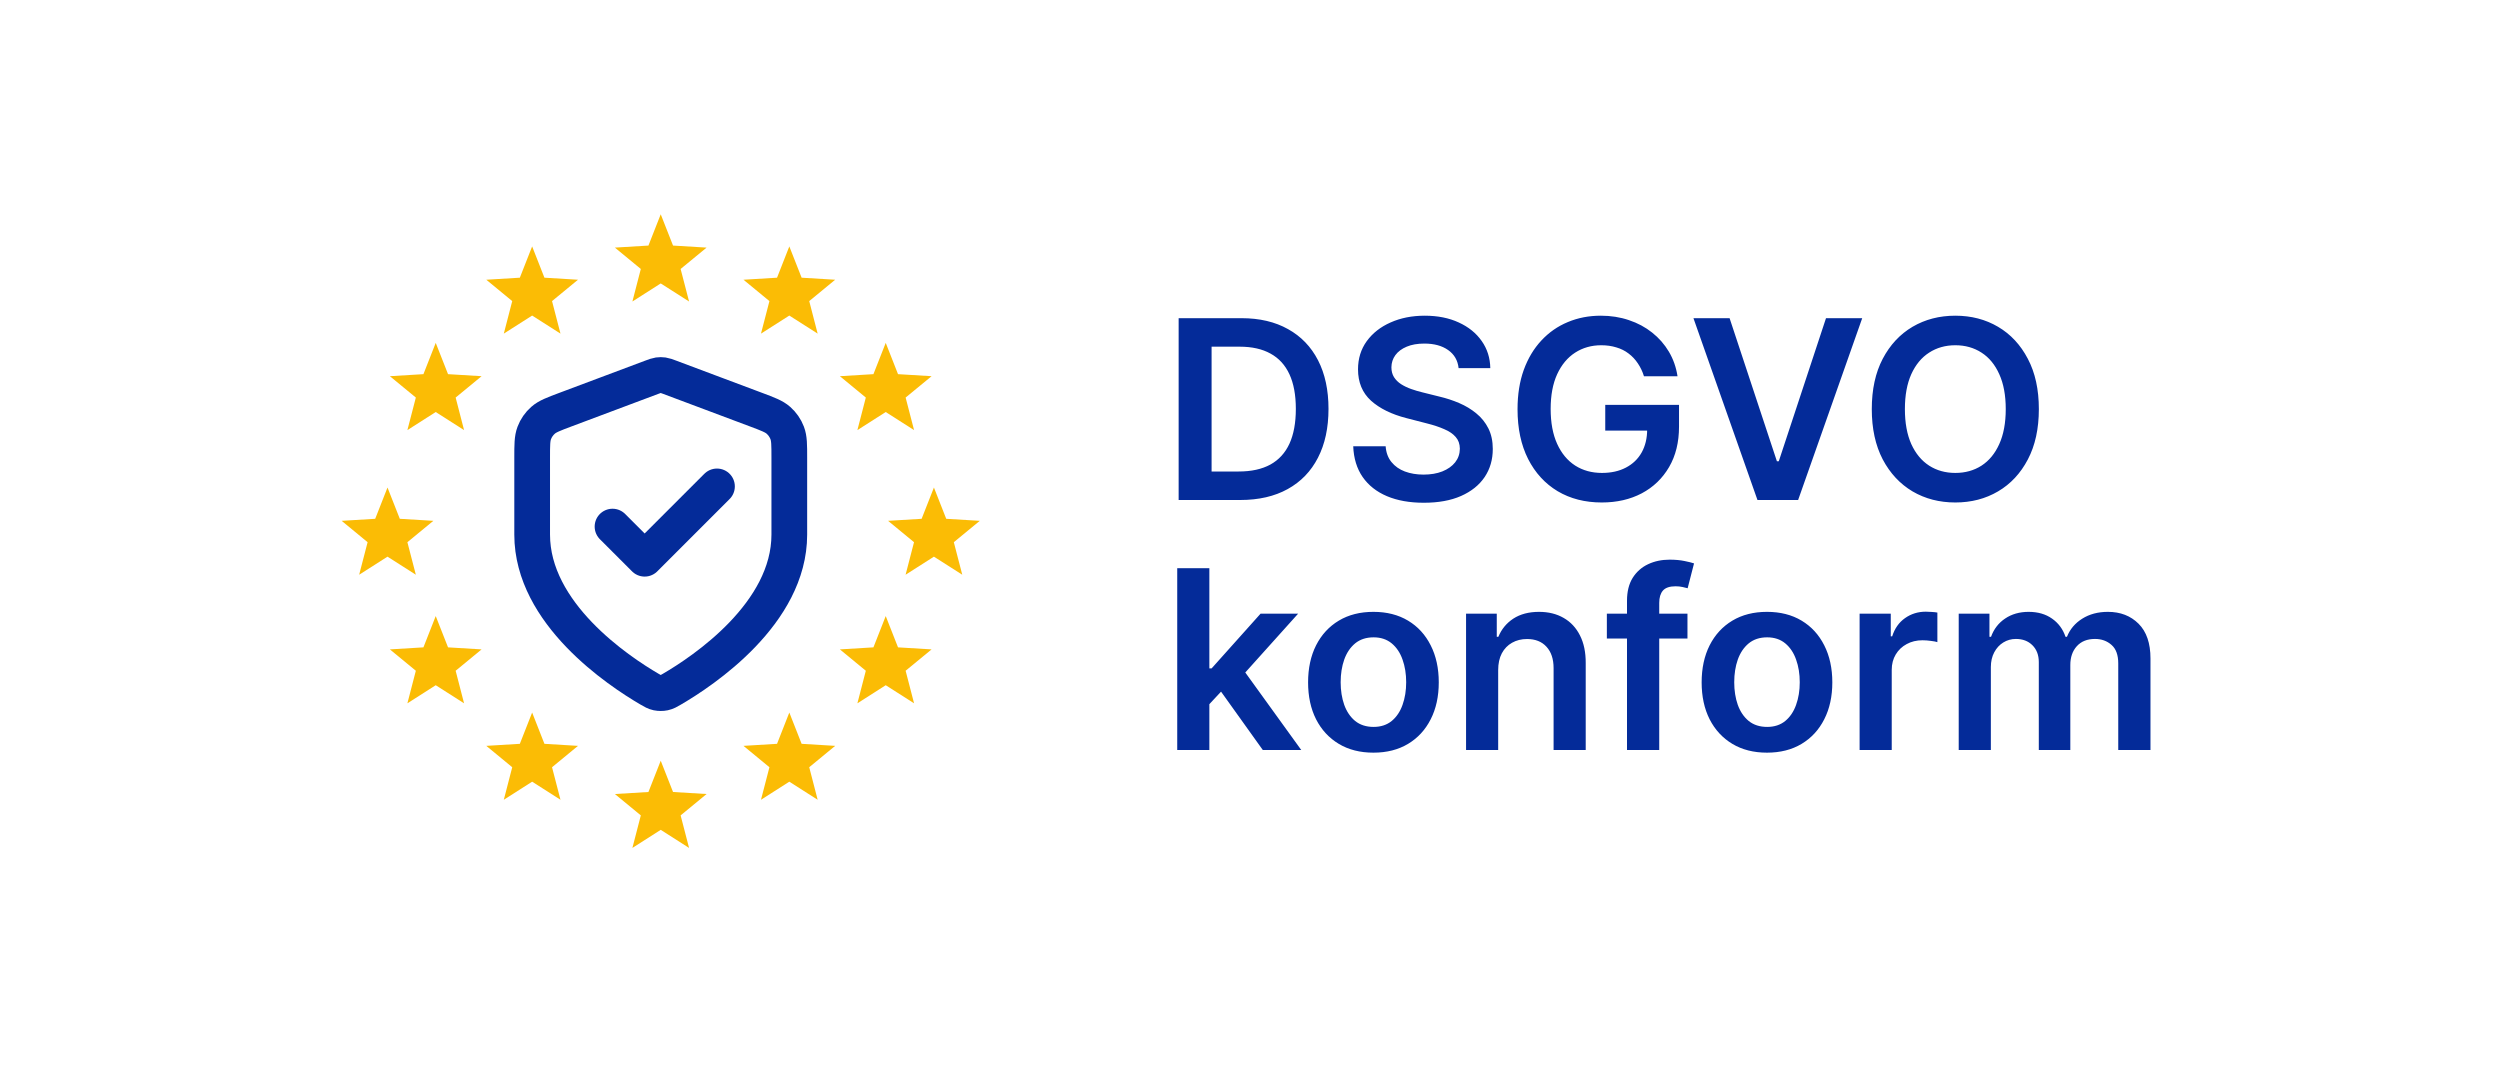
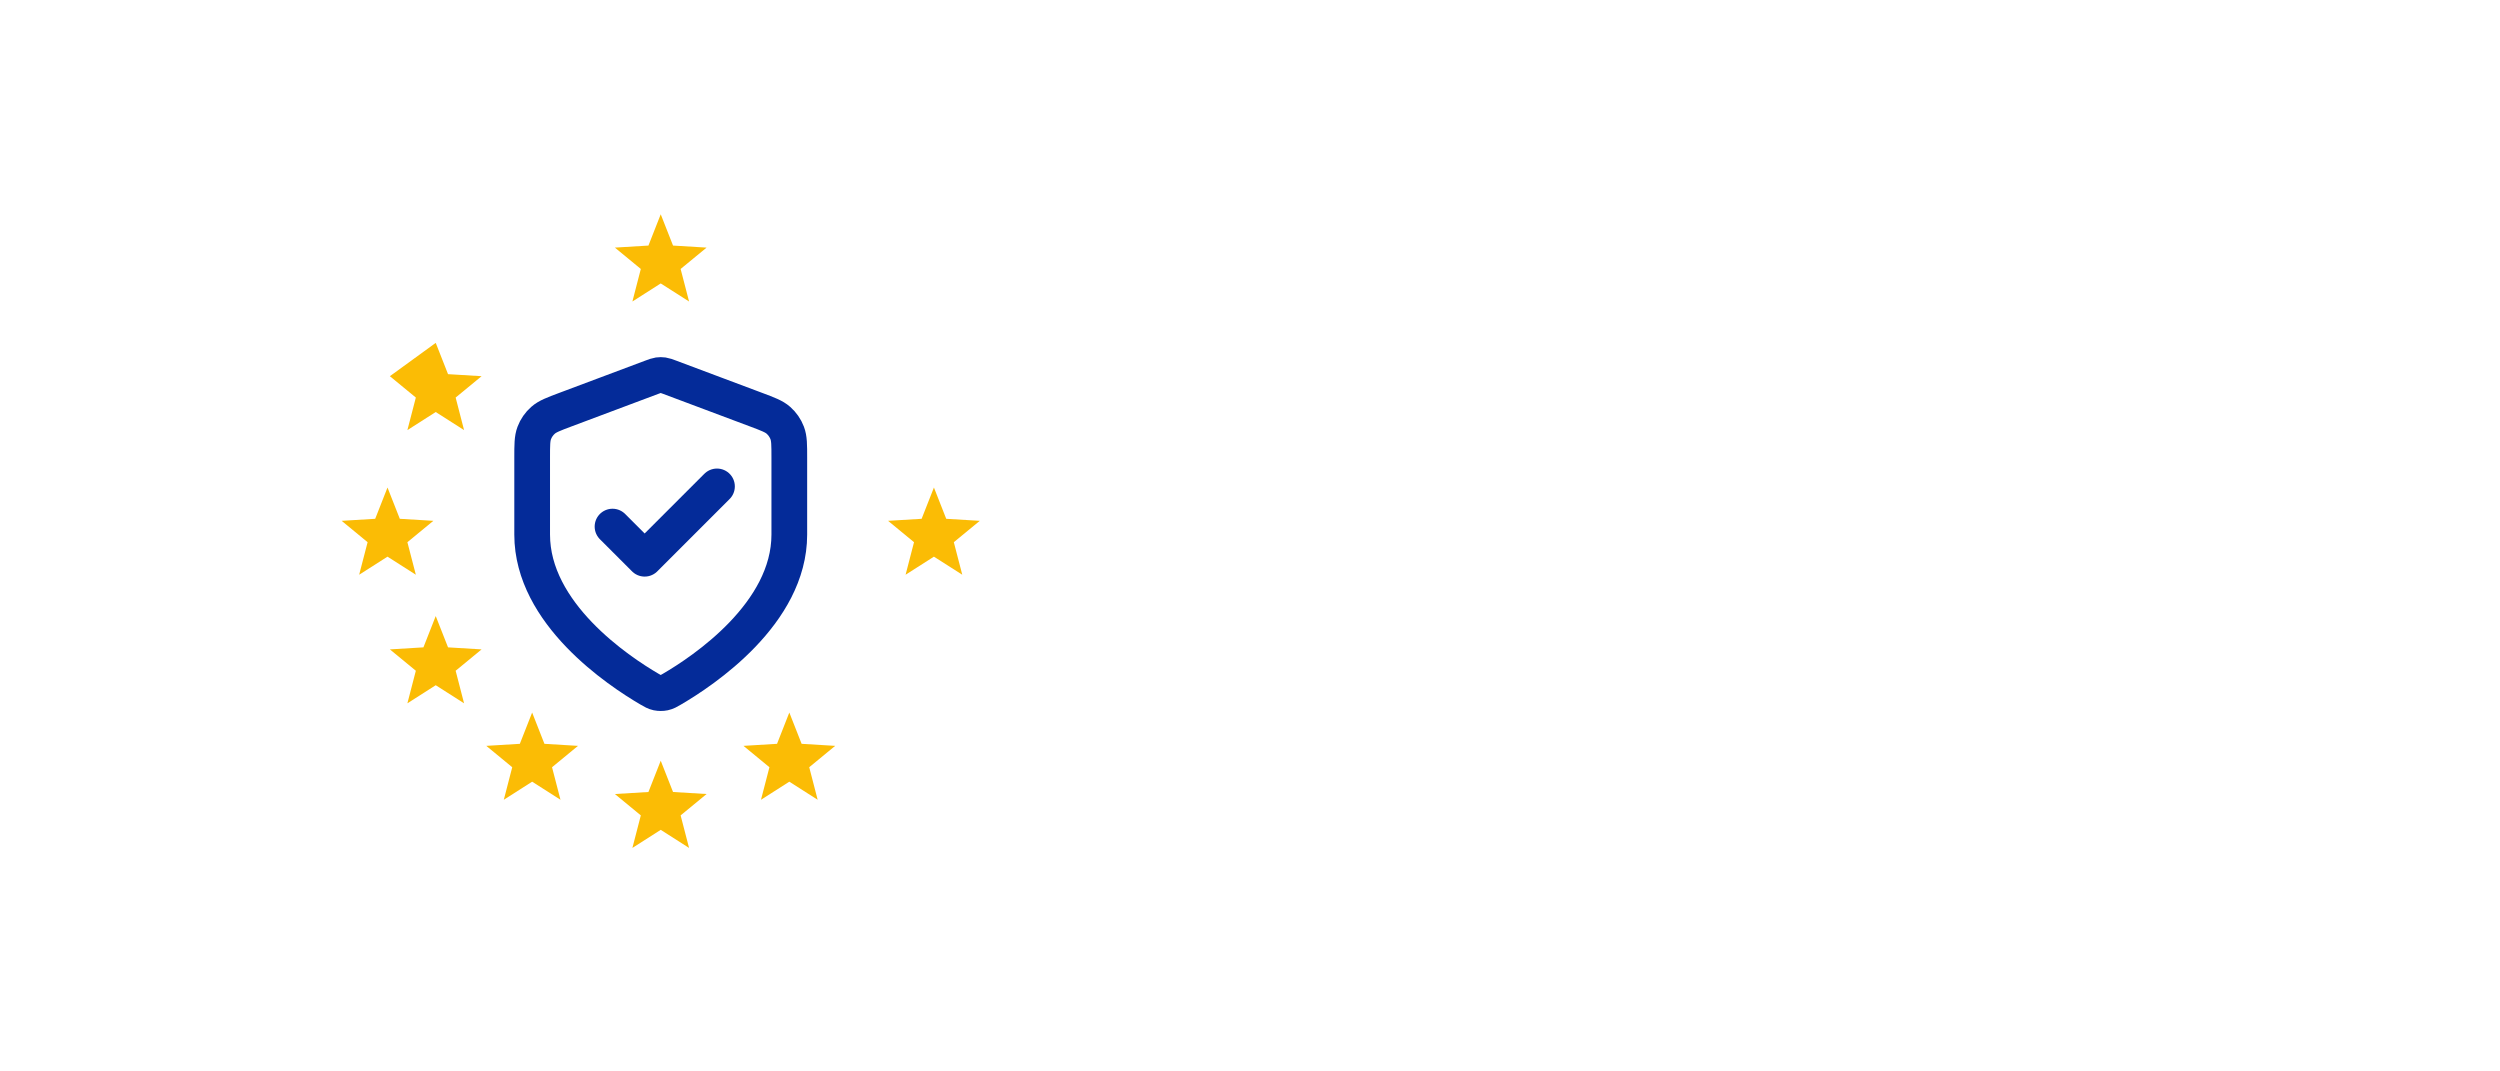
<svg xmlns="http://www.w3.org/2000/svg" width="140" height="60" viewBox="0 0 140 60" fill="none">
  <path d="M34.301 29.489L36.101 31.289L40.151 27.239M44.201 29.939C44.201 34.357 39.383 37.57 37.629 38.593C37.43 38.709 37.33 38.767 37.19 38.797C37.081 38.821 36.921 38.821 36.812 38.797C36.672 38.767 36.572 38.709 36.373 38.593C34.62 37.57 29.801 34.357 29.801 29.939V25.635C29.801 24.915 29.801 24.555 29.919 24.246C30.022 23.973 30.191 23.729 30.411 23.536C30.659 23.317 30.996 23.191 31.67 22.938L36.495 21.128C36.682 21.058 36.776 21.023 36.872 21.009C36.958 20.997 37.044 20.997 37.13 21.009C37.226 21.023 37.319 21.058 37.507 21.128L42.332 22.938C43.006 23.191 43.343 23.317 43.591 23.536C43.81 23.729 43.98 23.973 44.083 24.246C44.201 24.555 44.201 24.915 44.201 25.635V29.939Z" stroke="#042B99" stroke-width="2" stroke-linecap="round" stroke-linejoin="round" />
  <path d="M37.001 12L37.69 13.752L39.569 13.866L38.115 15.062L38.588 16.884L37.001 15.872L35.414 16.884L35.886 15.062L34.433 13.866L36.312 13.752L37.001 12Z" fill="#FBBC05" />
  <path d="M37.001 42.6L37.69 44.352L39.569 44.465L38.115 45.662L38.588 47.484L37.001 46.471L35.414 47.484L35.886 45.662L34.433 44.465L36.312 44.352L37.001 42.6Z" fill="#FBBC05" />
  <path d="M52.3 27.301L52.989 29.053L54.868 29.166L53.414 30.363L53.887 32.185L52.3 31.173L50.713 32.185L51.185 30.363L49.732 29.166L51.611 29.053L52.3 27.301Z" fill="#FBBC05" />
  <path d="M21.7 27.301L22.389 29.053L24.268 29.166L22.814 30.363L23.287 32.185L21.7 31.173L20.113 32.185L20.586 30.363L19.132 29.166L21.011 29.053L21.7 27.301Z" fill="#FBBC05" />
-   <path d="M24.401 19.201L25.09 20.953L26.969 21.067L25.516 22.263L25.988 24.086L24.401 23.073L22.814 24.086L23.287 22.263L21.833 21.067L23.712 20.953L24.401 19.201Z" fill="#FBBC05" />
+   <path d="M24.401 19.201L25.09 20.953L26.969 21.067L25.516 22.263L25.988 24.086L24.401 23.073L22.814 24.086L23.287 22.263L21.833 21.067L24.401 19.201Z" fill="#FBBC05" />
  <path d="M24.401 34.5L25.09 36.252L26.969 36.366L25.516 37.562L25.988 39.385L24.401 38.372L22.814 39.385L23.287 37.562L21.833 36.366L23.712 36.252L24.401 34.5Z" fill="#FBBC05" />
-   <path d="M49.601 19.201L48.912 20.953L47.033 21.067L48.486 22.263L48.014 24.086L49.601 23.073L51.188 24.086L50.715 22.263L52.169 21.067L50.289 20.953L49.601 19.201Z" fill="#FBBC05" />
-   <path d="M49.601 34.5L48.912 36.252L47.033 36.366L48.486 37.562L48.014 39.385L49.601 38.372L51.188 39.385L50.715 37.562L52.169 36.366L50.289 36.252L49.601 34.5Z" fill="#FBBC05" />
-   <path d="M29.8 13.799L30.488 15.551L32.368 15.665L30.914 16.861L31.387 18.683L29.8 17.671L28.213 18.683L28.685 16.861L27.232 15.665L29.111 15.551L29.8 13.799Z" fill="#FBBC05" />
  <path d="M29.8 39.902L30.488 41.654L32.368 41.768L30.914 42.965L31.387 44.787L29.8 43.774L28.213 44.787L28.685 42.965L27.232 41.768L29.111 41.654L29.8 39.902Z" fill="#FBBC05" />
-   <path d="M44.202 13.799L43.514 15.551L41.634 15.665L43.088 16.861L42.615 18.683L44.202 17.671L45.789 18.683L45.317 16.861L46.77 15.665L44.891 15.551L44.202 13.799Z" fill="#FBBC05" />
  <path d="M44.202 39.902L43.514 41.654L41.634 41.768L43.088 42.965L42.615 44.787L44.202 43.774L45.789 44.787L45.317 42.965L46.77 41.768L44.891 41.654L44.202 39.902Z" fill="#FBBC05" />
-   <path d="M69.454 28H66.004V17.818H69.524C70.535 17.818 71.403 18.022 72.129 18.43C72.858 18.834 73.419 19.416 73.81 20.175C74.201 20.934 74.396 21.842 74.396 22.899C74.396 23.96 74.199 24.871 73.805 25.634C73.414 26.396 72.849 26.981 72.109 27.389C71.374 27.796 70.489 28 69.454 28ZM67.849 26.404H69.365C70.074 26.404 70.666 26.275 71.14 26.016C71.614 25.755 71.97 25.365 72.209 24.848C72.447 24.328 72.567 23.678 72.567 22.899C72.567 22.12 72.447 21.474 72.209 20.96C71.97 20.443 71.617 20.057 71.15 19.802C70.686 19.543 70.109 19.414 69.42 19.414H67.849V26.404ZM81.682 20.617C81.636 20.183 81.44 19.845 81.096 19.603C80.754 19.361 80.31 19.24 79.763 19.24C79.379 19.24 79.049 19.298 78.774 19.414C78.499 19.53 78.288 19.688 78.142 19.886C77.997 20.085 77.922 20.312 77.919 20.567C77.919 20.78 77.967 20.963 78.063 21.119C78.162 21.275 78.296 21.408 78.466 21.517C78.635 21.623 78.822 21.713 79.027 21.785C79.233 21.858 79.44 21.92 79.649 21.97L80.603 22.208C80.988 22.298 81.357 22.419 81.712 22.571C82.07 22.724 82.39 22.916 82.671 23.148C82.957 23.38 83.182 23.66 83.348 23.988C83.513 24.316 83.596 24.701 83.596 25.141C83.596 25.738 83.444 26.263 83.139 26.717C82.834 27.168 82.393 27.521 81.816 27.776C81.243 28.028 80.549 28.154 79.733 28.154C78.941 28.154 78.253 28.032 77.67 27.786C77.09 27.541 76.636 27.183 76.308 26.712C75.983 26.242 75.807 25.668 75.781 24.992H77.596C77.622 25.347 77.731 25.642 77.924 25.877C78.116 26.113 78.366 26.288 78.674 26.404C78.986 26.52 79.334 26.578 79.718 26.578C80.119 26.578 80.471 26.518 80.772 26.399C81.077 26.276 81.316 26.108 81.488 25.892C81.661 25.673 81.749 25.418 81.752 25.126C81.749 24.861 81.671 24.642 81.518 24.47C81.366 24.294 81.152 24.149 80.877 24.033C80.605 23.913 80.287 23.807 79.922 23.715L78.764 23.416C77.925 23.201 77.262 22.874 76.775 22.437C76.291 21.996 76.049 21.411 76.049 20.682C76.049 20.082 76.212 19.557 76.537 19.106C76.865 18.655 77.311 18.305 77.874 18.057C78.437 17.805 79.075 17.679 79.788 17.679C80.51 17.679 81.144 17.805 81.687 18.057C82.234 18.305 82.663 18.652 82.975 19.096C83.286 19.537 83.447 20.044 83.457 20.617H81.682ZM92.062 21.07C91.979 20.801 91.864 20.561 91.719 20.349C91.576 20.133 91.404 19.949 91.201 19.797C91.003 19.644 90.774 19.53 90.515 19.454C90.257 19.374 89.975 19.334 89.67 19.334C89.123 19.334 88.636 19.472 88.209 19.747C87.781 20.022 87.445 20.427 87.199 20.96C86.957 21.491 86.837 22.137 86.837 22.899C86.837 23.668 86.957 24.319 87.199 24.853C87.441 25.387 87.778 25.793 88.209 26.071C88.639 26.346 89.14 26.484 89.71 26.484C90.227 26.484 90.674 26.384 91.052 26.185C91.433 25.986 91.727 25.705 91.932 25.34C92.138 24.972 92.241 24.541 92.241 24.048L92.658 24.112H89.894V22.671H94.025V23.893C94.025 24.765 93.84 25.519 93.469 26.155C93.097 26.792 92.587 27.282 91.937 27.627C91.288 27.968 90.542 28.139 89.7 28.139C88.762 28.139 87.939 27.929 87.229 27.508C86.523 27.084 85.971 26.482 85.574 25.703C85.179 24.921 84.982 23.993 84.982 22.919C84.982 22.097 85.098 21.363 85.33 20.717C85.565 20.07 85.894 19.522 86.314 19.071C86.735 18.617 87.229 18.272 87.796 18.037C88.363 17.798 88.979 17.679 89.645 17.679C90.209 17.679 90.734 17.762 91.221 17.928C91.709 18.09 92.141 18.322 92.519 18.624C92.9 18.925 93.213 19.283 93.459 19.697C93.704 20.112 93.865 20.569 93.941 21.07H92.062ZM96.857 17.818L99.507 25.832H99.611L102.256 17.818H104.284L100.695 28H98.418L94.833 17.818H96.857ZM114.176 22.909C114.176 24.006 113.971 24.946 113.56 25.728C113.152 26.507 112.596 27.104 111.89 27.518C111.187 27.932 110.39 28.139 109.498 28.139C108.607 28.139 107.808 27.932 107.102 27.518C106.399 27.1 105.842 26.502 105.431 25.723C105.024 24.941 104.82 24.003 104.82 22.909C104.82 21.812 105.024 20.874 105.431 20.095C105.842 19.313 106.399 18.715 107.102 18.3C107.808 17.886 108.607 17.679 109.498 17.679C110.39 17.679 111.187 17.886 111.89 18.3C112.596 18.715 113.152 19.313 113.56 20.095C113.971 20.874 114.176 21.812 114.176 22.909ZM112.322 22.909C112.322 22.137 112.201 21.486 111.959 20.955C111.721 20.422 111.389 20.019 110.965 19.747C110.541 19.472 110.052 19.334 109.498 19.334C108.945 19.334 108.456 19.472 108.032 19.747C107.607 20.019 107.274 20.422 107.032 20.955C106.794 21.486 106.674 22.137 106.674 22.909C106.674 23.681 106.794 24.334 107.032 24.868C107.274 25.398 107.607 25.801 108.032 26.076C108.456 26.348 108.945 26.484 109.498 26.484C110.052 26.484 110.541 26.348 110.965 26.076C111.389 25.801 111.721 25.398 111.959 24.868C112.201 24.334 112.322 23.681 112.322 22.909ZM67.565 39.604L67.56 37.431H67.849L70.593 34.364H72.696L69.32 38.122H68.947L67.565 39.604ZM65.925 42V31.818H67.724V42H65.925ZM70.717 42L68.231 38.525L69.445 37.257L72.87 42H70.717ZM76.912 42.149C76.166 42.149 75.52 41.985 74.973 41.657C74.426 41.329 74.002 40.87 73.7 40.28C73.402 39.69 73.253 39.001 73.253 38.212C73.253 37.423 73.402 36.732 73.7 36.139C74.002 35.545 74.426 35.084 74.973 34.756C75.52 34.428 76.166 34.264 76.912 34.264C77.658 34.264 78.304 34.428 78.851 34.756C79.398 35.084 79.82 35.545 80.119 36.139C80.42 36.732 80.571 37.423 80.571 38.212C80.571 39.001 80.42 39.69 80.119 40.28C79.82 40.87 79.398 41.329 78.851 41.657C78.304 41.985 77.658 42.149 76.912 42.149ZM76.922 40.707C77.326 40.707 77.664 40.596 77.936 40.374C78.208 40.149 78.41 39.847 78.543 39.469C78.678 39.092 78.746 38.671 78.746 38.207C78.746 37.739 78.678 37.317 78.543 36.939C78.41 36.558 78.208 36.255 77.936 36.029C77.664 35.804 77.326 35.691 76.922 35.691C76.508 35.691 76.163 35.804 75.888 36.029C75.616 36.255 75.412 36.558 75.276 36.939C75.144 37.317 75.077 37.739 75.077 38.207C75.077 38.671 75.144 39.092 75.276 39.469C75.412 39.847 75.616 40.149 75.888 40.374C76.163 40.596 76.508 40.707 76.922 40.707ZM83.898 37.526V42H82.099V34.364H83.819V35.661H83.908C84.084 35.234 84.364 34.894 84.748 34.642C85.136 34.39 85.615 34.264 86.185 34.264C86.712 34.264 87.171 34.377 87.562 34.602C87.957 34.828 88.262 35.154 88.477 35.582C88.696 36.009 88.804 36.528 88.8 37.138V42H87.001V37.416C87.001 36.906 86.868 36.506 86.603 36.218C86.341 35.93 85.978 35.785 85.514 35.785C85.199 35.785 84.919 35.855 84.674 35.994C84.432 36.13 84.241 36.327 84.102 36.586C83.966 36.844 83.898 37.158 83.898 37.526ZM94.498 34.364V35.756H89.984V34.364H94.498ZM91.112 42V33.643C91.112 33.129 91.218 32.702 91.43 32.36C91.646 32.019 91.934 31.764 92.295 31.595C92.656 31.425 93.058 31.341 93.498 31.341C93.81 31.341 94.087 31.366 94.329 31.416C94.571 31.465 94.75 31.51 94.866 31.55L94.508 32.942C94.431 32.919 94.335 32.895 94.219 32.872C94.103 32.846 93.974 32.832 93.832 32.832C93.497 32.832 93.26 32.914 93.121 33.076C92.985 33.235 92.917 33.464 92.917 33.762V42H91.112ZM98.951 42.149C98.205 42.149 97.559 41.985 97.012 41.657C96.465 41.329 96.041 40.87 95.739 40.28C95.441 39.69 95.292 39.001 95.292 38.212C95.292 37.423 95.441 36.732 95.739 36.139C96.041 35.545 96.465 35.084 97.012 34.756C97.559 34.428 98.205 34.264 98.951 34.264C99.697 34.264 100.343 34.428 100.89 34.756C101.437 35.084 101.859 35.545 102.158 36.139C102.459 36.732 102.61 37.423 102.61 38.212C102.61 39.001 102.459 39.69 102.158 40.28C101.859 40.87 101.437 41.329 100.89 41.657C100.343 41.985 99.697 42.149 98.951 42.149ZM98.961 40.707C99.365 40.707 99.703 40.596 99.975 40.374C100.247 40.149 100.449 39.847 100.582 39.469C100.718 39.092 100.786 38.671 100.786 38.207C100.786 37.739 100.718 37.317 100.582 36.939C100.449 36.558 100.247 36.255 99.975 36.029C99.703 35.804 99.365 35.691 98.961 35.691C98.547 35.691 98.202 35.804 97.927 36.029C97.655 36.255 97.451 36.558 97.315 36.939C97.183 37.317 97.117 37.739 97.117 38.207C97.117 38.671 97.183 39.092 97.315 39.469C97.451 39.847 97.655 40.149 97.927 40.374C98.202 40.596 98.547 40.707 98.961 40.707ZM104.138 42V34.364H105.883V35.636H105.962C106.101 35.196 106.34 34.856 106.678 34.617C107.019 34.375 107.409 34.254 107.846 34.254C107.946 34.254 108.057 34.259 108.18 34.269C108.305 34.276 108.41 34.287 108.493 34.304V35.959C108.416 35.933 108.296 35.91 108.13 35.89C107.967 35.867 107.81 35.855 107.657 35.855C107.329 35.855 107.034 35.926 106.773 36.069C106.514 36.208 106.31 36.402 106.161 36.651C106.012 36.899 105.937 37.186 105.937 37.511V42H104.138ZM109.688 42V34.364H111.409V35.661H111.498C111.657 35.224 111.921 34.882 112.289 34.637C112.656 34.389 113.096 34.264 113.606 34.264C114.123 34.264 114.559 34.39 114.914 34.642C115.271 34.891 115.523 35.23 115.669 35.661H115.749C115.918 35.237 116.203 34.899 116.604 34.647C117.008 34.392 117.487 34.264 118.041 34.264C118.743 34.264 119.317 34.486 119.761 34.93C120.205 35.374 120.427 36.023 120.427 36.874V42H118.622V37.153C118.622 36.679 118.496 36.332 118.244 36.114C117.993 35.892 117.684 35.781 117.32 35.781C116.886 35.781 116.546 35.916 116.301 36.188C116.059 36.457 115.938 36.806 115.938 37.237V42H114.173V37.078C114.173 36.684 114.053 36.369 113.815 36.133C113.579 35.898 113.271 35.781 112.89 35.781C112.632 35.781 112.396 35.847 112.184 35.979C111.972 36.109 111.803 36.293 111.677 36.531C111.551 36.767 111.488 37.042 111.488 37.356V42H109.688Z" fill="#042B99" />
</svg>